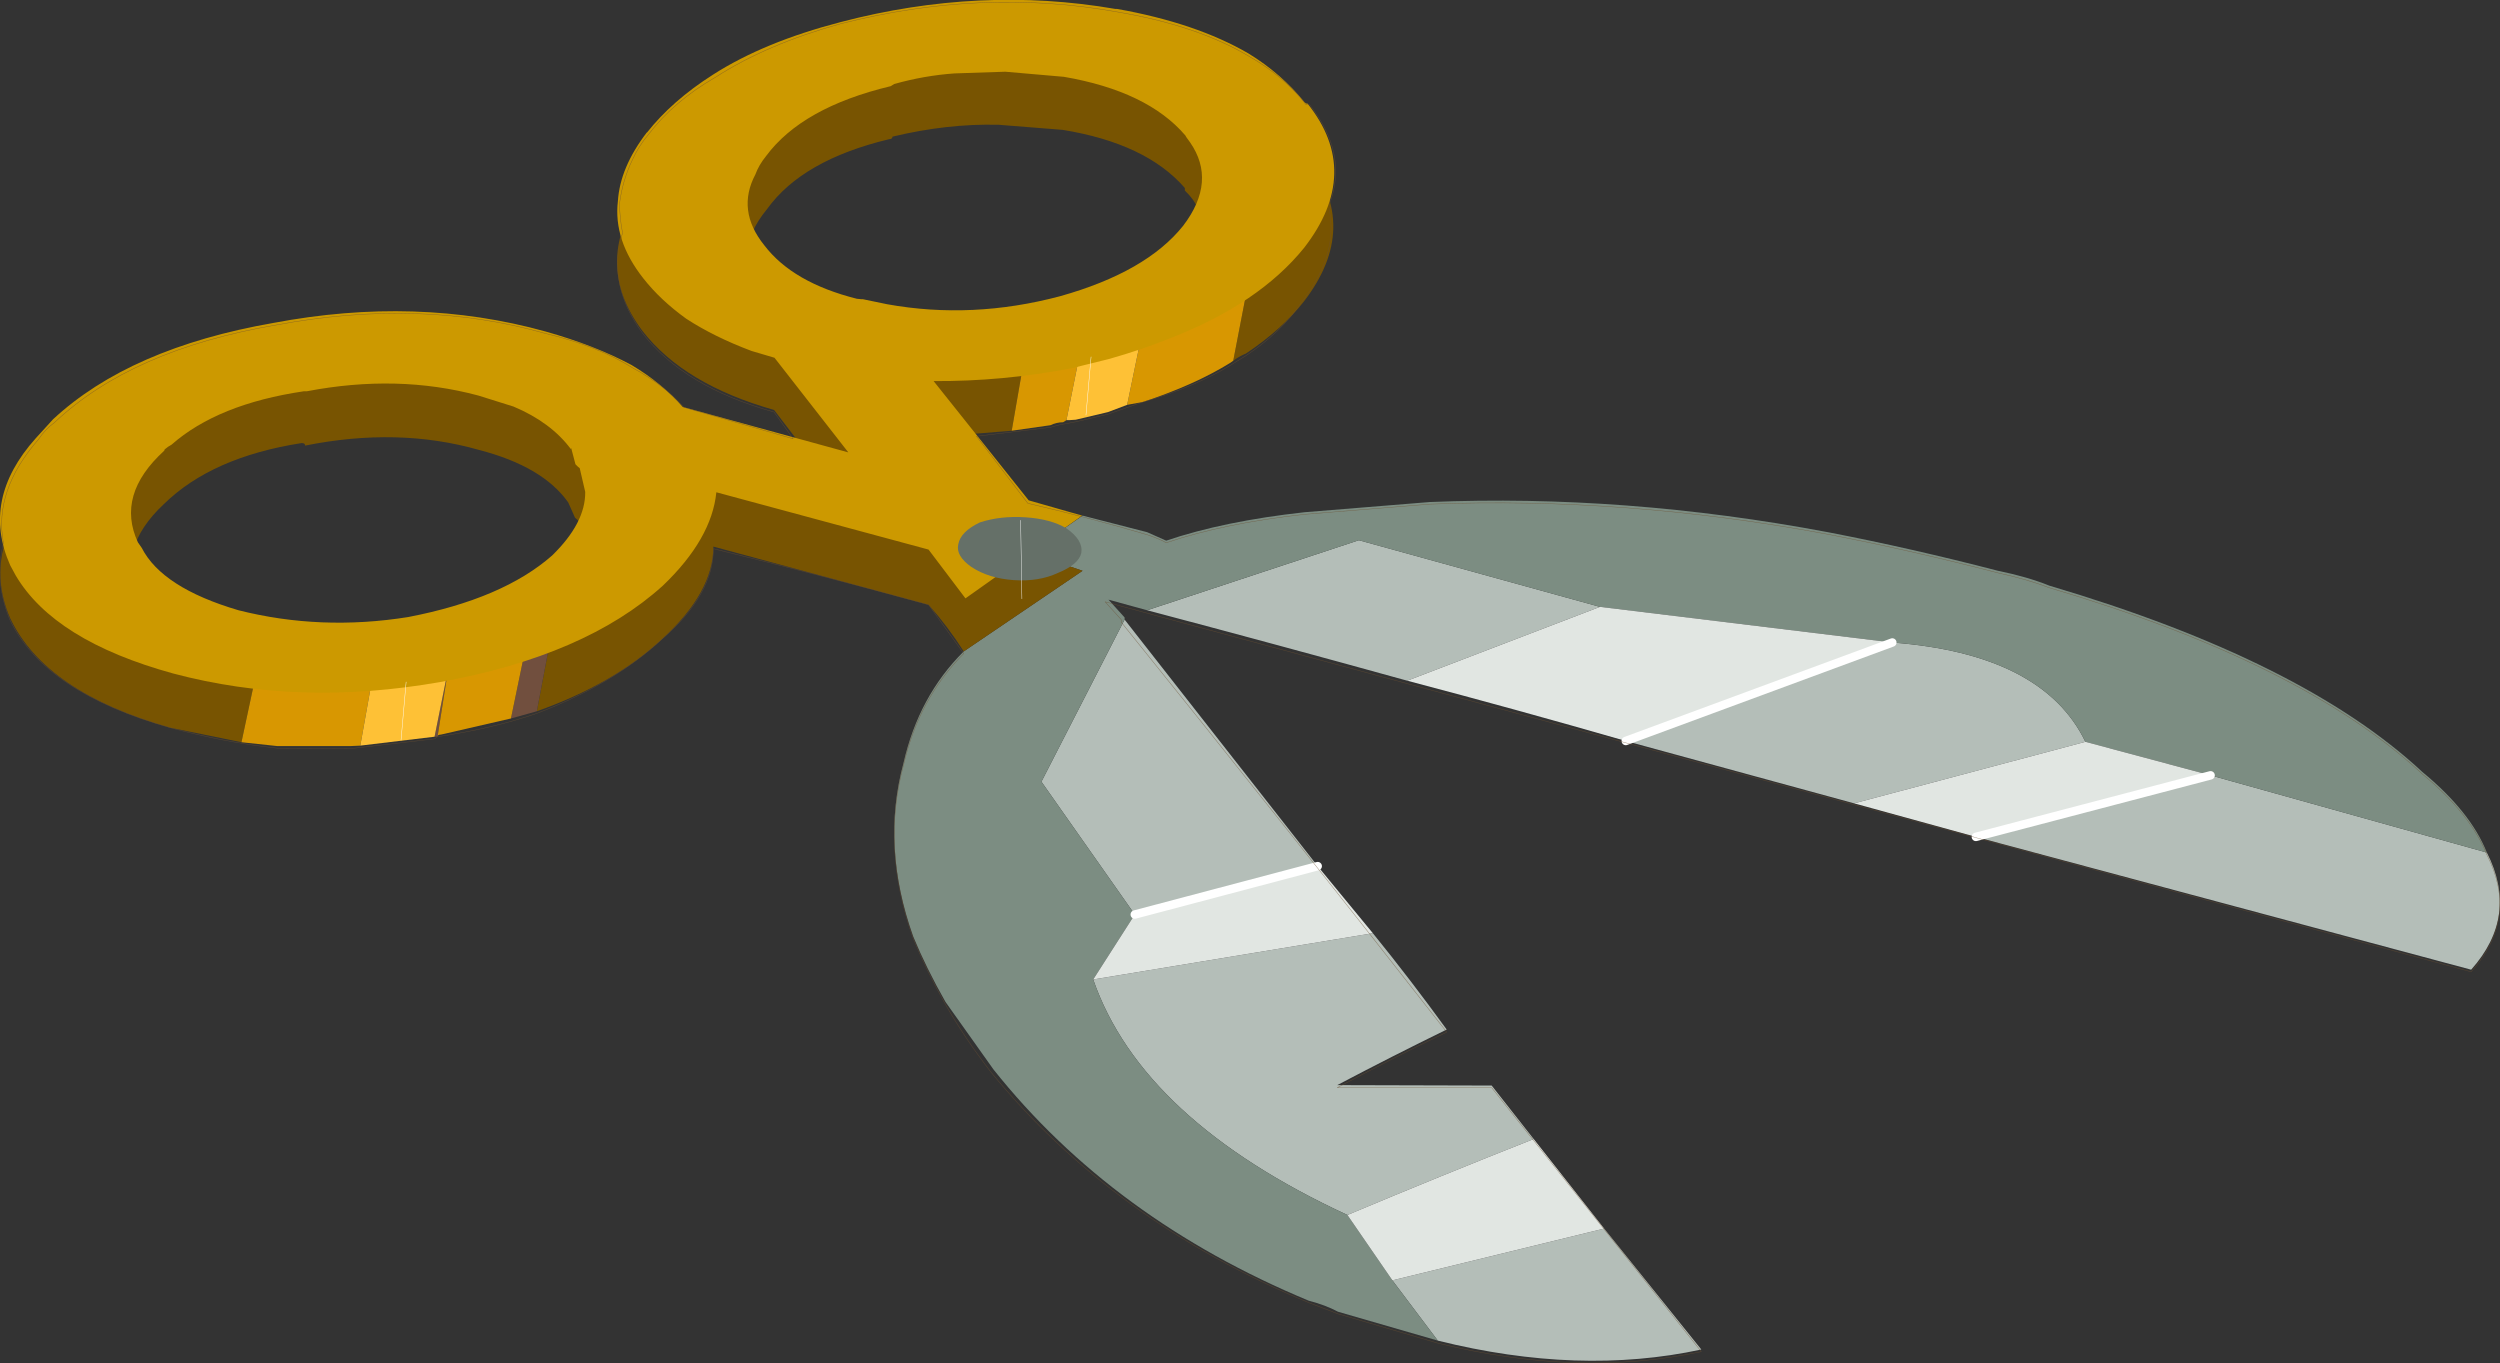
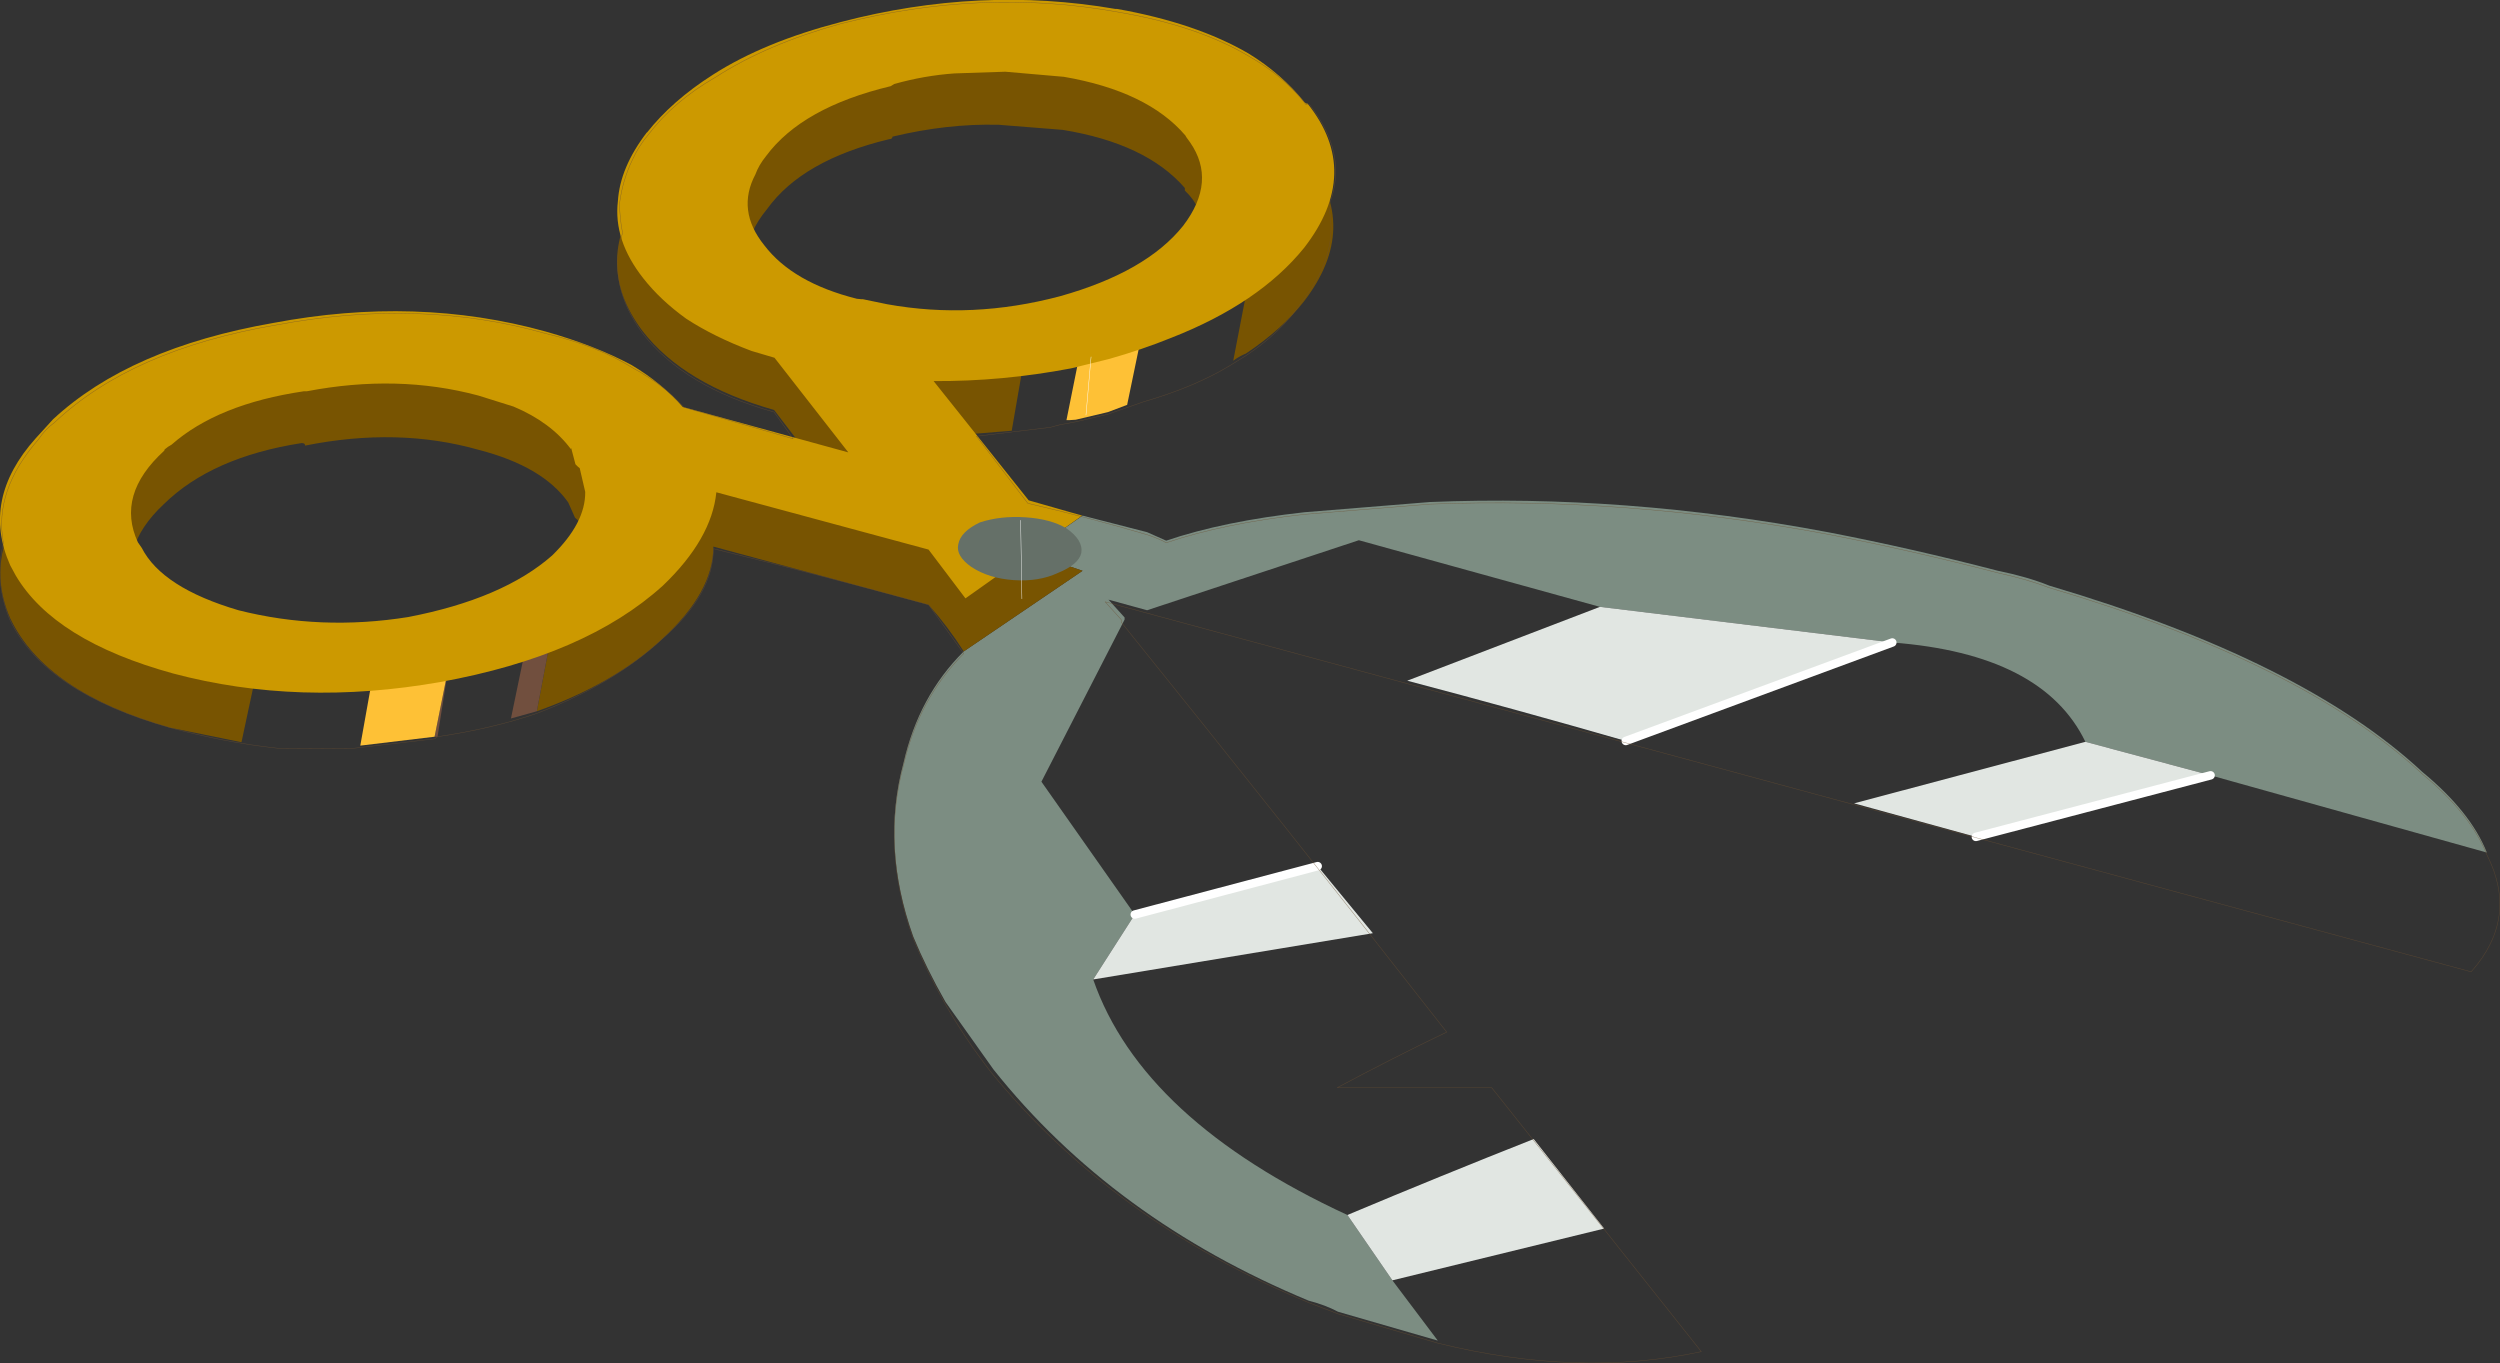
<svg xmlns="http://www.w3.org/2000/svg" xmlns:xlink="http://www.w3.org/1999/xlink" width="294.55px" height="160.6px">
  <rect width="100%" height="100%" fill="#333333" stroke="none" />
  <g transform="matrix(1, 0, 0, 1, -127.85, -120.35)">
    <use xlink:href="#object-0" width="294.55" height="160.6" transform="matrix(1, 0, 0, 1, 127.85, 120.35)" />
  </g>
  <defs>
    <g transform="matrix(1, 0, 0, 1, -127.85, -120.35)" id="object-0">
-       <path fill-rule="evenodd" fill="#b4beb8" stroke="none" d="M420.85 220.8Q424.65 228.25 419 234.6L360.65 218.95L388.3 211.7L420.85 220.8M346.3 215L319.4 207.65L350.8 196.05Q368.55 197.4 373.55 207.75L346.3 215M293.65 200.55Q278.5 196.35 263 192.25L287.95 184L316.35 191.85L293.65 200.55M260.35 193.35L283.1 222.4L261.55 228.1L250.55 212.45L260.35 193.35M289.6 230.3Q294.1 235.85 298.3 241.65Q291.85 244.8 285.4 248.2L303.6 248.25L308.55 254.55Q297.55 258.9 286.6 263.5Q262.4 252.3 256.65 235.75L289.6 230.3M316.85 265.1L328.3 279.35Q313.9 282.45 297.25 278.3L291.9 271.2L316.85 265.1" />
      <path fill-rule="evenodd" fill="#7c8d82" stroke="none" d="M420.85 220.8L388.3 211.7L373.55 207.75Q368.55 197.4 350.8 196.05L316.35 191.85L287.95 184L263 192.25L258.45 191L260.35 193.1L260.35 193.35L250.55 212.45L261.55 228.1L256.65 235.75Q262.4 252.3 286.6 263.5L291.9 271.2L297.25 278.3L285.5 274.9Q284 274.1 282.05 273.6Q258.95 264 244.9 246.35L239.25 238.4Q237 234.45 235.45 230.7Q231.65 220.05 234.3 210.25Q236.1 202.35 241.4 197.1L255.4 187.6Q252.4 186.55 249 185.6L255.4 181.1L263 183.05L265.25 184.05Q272.05 181.75 281.55 180.7L296.3 179.5Q319.3 178.55 343.2 183.05Q353.05 184.95 363.25 187.6Q366.7 188.3 369.3 189.35Q399.2 198.2 413.25 211.3Q418.95 216 420.85 220.8" />
      <path fill-rule="evenodd" fill="#e1e6e2" stroke="none" d="M388.3 211.7L360.65 218.95L346.3 215L373.55 207.75L388.3 211.7M319.4 207.65Q306.55 203.95 293.65 200.55L316.35 191.85L350.8 196.05L319.4 207.65M283.1 222.4L289.6 230.3L256.65 235.75L261.55 228.1L283.1 222.4M308.55 254.55L316.85 265.1L291.9 271.2L286.6 263.5Q297.55 258.9 308.55 254.55" />
      <path fill-rule="evenodd" fill="#785401" stroke="none" d="M241.4 197.1Q239.55 194.2 237.25 191.6L211.9 184.75Q211.9 190.15 205.85 195.65Q200.15 200.95 191.1 204.15L193.35 192.25L193 192Q193.35 191.45 193.75 191.4Q197.9 186.7 196.4 182.45L195.95 181.65L195.6 181.35L194.8 179.55Q191.8 175.3 184.25 173.35Q174.75 170.65 163.8 172.85Q163.8 172.55 163.4 172.55Q152.8 174.2 147.15 179.75Q141.5 185.05 144.15 190.6Q146.45 195.65 155.9 198.65L158.15 199.15L156.3 207.8L147.95 206.1Q133.2 201.95 129.05 193.2Q125.25 184.4 133.9 176.05Q143.35 167.75 160 164.85L160 164.6Q177.05 161.4 191.8 165.6Q203.15 168.8 208.05 174.6L227.75 180L219.05 168.65Q208.45 165.65 203.55 159.35Q197.4 151.15 203.85 142.4Q210.6 133.55 226.9 129.35Q243.15 124.85 259.05 127.7L259.45 127.7Q272.7 129.95 279.55 136.3Q280.65 137.3 281.45 138.95L281.8 138.9Q288.25 147.1 281.45 155.9Q278.85 159.2 274.65 162Q273.9 162.3 273.15 162.85L276.5 145.5L268.95 144.9Q268.55 143.85 267.45 142.8L267.45 142.5Q262.9 137.25 253.05 135.65L245.5 135.05Q239.45 134.9 233 136.45Q233 136.75 232.6 136.75Q222.4 139.2 218.25 144.95Q213.7 150.45 217.85 155.45Q221.3 159.65 228.9 161.9L229.25 161.9Q230.75 162.1 232.3 162.6L243.65 163.1L248.55 162.45L247.05 171.1L242.1 171.5L237.6 171.6L249 185.6Q252.4 186.55 255.4 187.6L241.4 197.1" />
      <path fill-rule="evenodd" fill="#714f3e" stroke="none" d="M191.1 204.15L188.05 205L190.35 193.9Q191.85 193.05 193 192L193 192.25L193.35 192.25L191.1 204.15M179.4 207.15L179.05 207.15L180.85 198.2L180.85 197.95L179.4 207.15" />
-       <path fill-rule="evenodd" fill="#d89701" stroke="none" d="M188.05 205L179.8 206.9Q179.4 206.9 179.4 207.15L180.85 197.95Q186.55 196.45 190.35 193.9L188.05 205M170.3 208.2L169.2 208.25L160.5 208.25L156.3 207.8L158.15 199.15L162.35 199.85Q166.5 200.2 170.65 199.85L171.8 199.8L170.3 208.2M273.15 162.85L272.8 163.1Q268.6 165.7 262.55 167.7L260.65 168.05L262.95 156.95L264.8 155.55L267.05 153.3Q270.45 148.95 268.95 144.9L276.5 145.5L273.15 162.85M253.5 169.85L253.1 170.1Q252.35 170.1 251.6 170.45L247.05 171.1L248.55 162.45L252.7 161.5L253.1 161.25L254.6 160.9L255.35 160.65L253.5 169.85" />
      <path fill-rule="evenodd" fill="#fec136" stroke="none" d="M179.05 207.15L170.3 208.2L171.8 199.8L175.95 199.15L180.85 198.2L179.05 207.15M260.65 168.05L258.4 168.9L254.6 169.8L253.85 169.85L253.5 169.85L255.35 160.65L255.75 160.35L256.15 160.3Q260.3 158.9 262.95 156.95L260.65 168.05" />
-       <path fill-rule="evenodd" fill="#533d2d" stroke="none" d="M160 164.85L160 164.6L160 164.85M193 192.25L193 192L193.35 192.25L193 192.25" />
      <path fill="none" stroke="#ffffff" stroke-width="1" stroke-linecap="round" stroke-linejoin="round" d="M388.3 211.7L360.65 218.95M283.1 222.4L261.55 228.1M319.4 207.65L350.8 196.05" />
      <path fill-rule="evenodd" fill="#cc9900" stroke="none" d="M218.1 138.75Q217.25 139.8 216.85 140.9Q214.6 145.15 217.9 149.25Q221.25 153.65 228.8 155.55L229.3 155.6L229.5 155.6L232.4 156.2Q242.4 158 252.75 155.25Q262.9 152.4 267.25 146.95Q271.25 141.7 268.05 137.1L267.65 136.55L267.5 136.3Q263.05 131.1 253.2 129.4L246.3 128.8L240.3 129Q236.75 129.25 233.2 130.25L232.8 130.5Q222.35 133 218.1 138.75M204.1 135.9L204.05 136Q207.05 132.2 211.85 129.15Q217.85 125.3 226.9 122.95Q243.3 118.65 259.25 121.4L259.45 121.4Q268.75 123.05 274.95 126.65Q278.85 129.05 281.55 132.4L281.75 132.55L281.9 132.55Q288.4 140.65 281.5 149.55Q276.2 156.1 265.85 160.15Q262.4 161.55 258.5 162.65L254.05 163.75Q245.9 165.3 237.85 165.25L249.05 179.3L255.35 181.1L241.6 190.85L237.25 185.1L212.25 178.35Q211.7 183.85 205.95 189.35Q196.85 197.6 179.75 200.7Q163.1 203.65 148.25 199.7Q134.25 195.85 129.7 188.15L129.05 186.95Q125.6 179.2 132.05 172L134.1 169.75Q143.15 161.35 160.05 158.4Q176.95 155.2 192.1 159.4Q197.95 161.05 202.25 163.35Q205.85 165.5 208.3 168.3L227.8 173.65L219.1 162.5L216.4 161.7Q212 160.05 208.7 157.9Q205.65 155.7 203.65 153.15Q200.1 148.65 200.65 144.05Q200.9 140.05 204.1 135.9M147.25 173.3L147.2 173.45Q141.5 178.65 144.1 184.25L144.55 184.9Q146.95 189.6 155.95 192.25Q165.65 194.7 175.95 193.05Q187.1 190.9 192.9 185.8Q196.85 181.95 196.8 178.3L196.15 175.5L195.95 175.35L195.65 175.05L195.15 173.15L195.1 173.25Q192.75 170.1 188.35 168.25L184.2 166.95Q174.7 164.4 164 166.45L163.65 166.45Q153.5 167.95 148.05 172.75Q147.65 172.95 147.25 173.3" />
      <path fill-rule="evenodd" fill="#657068" stroke="none" d="M253.5 182.6Q255.5 184 255.25 185.5Q254.95 186.85 252.5 187.85Q250.25 188.9 247.3 188.7Q244.35 188.5 242.3 187.15Q240.45 185.85 240.75 184.5Q241 183 243.3 181.9Q245.75 181.1 248.7 181.3Q251.65 181.5 253.5 182.6" />
      <path fill="none" stroke="#6c4f31" stroke-opacity="0.69" stroke-width="0.05" stroke-linecap="round" stroke-linejoin="round" d="M420.85 221.05Q418.95 216.25 413.25 211.55Q399.2 198.45 369.3 189.6Q366.7 188.6 363.25 187.85Q353.05 185.2 343.2 183.3Q319.35 178.85 296.3 179.75L281.55 180.95Q272.05 182 265.25 184.3Q264.5 183.85 263 183.35Q256.2 181.35 248.95 179.65L242.9 171.75L251.6 170.7L252.7 170.4L254.6 170.05L258.4 169.15L262.55 167.7Q268.6 165.95 272.8 163.4L274.65 162.25Q278.85 159.45 281.05 156.15Q285.6 150.35 284.45 145.05Q284.85 144.75 284.45 144.5Q286.75 138.5 282.15 132.7L281.75 132.7Q279.1 129.3 274.95 126.95Q268.9 123.35 259.45 121.75Q243.55 118.9 226.9 123.15Q218.2 125.55 212.15 129.45Q207.2 132.3 204.25 136.2Q203.1 137.55 202.35 139.2Q201.2 141.6 200.85 144.3Q200.85 145.95 201.2 147.8Q199.3 153.8 203.55 159.6Q208.45 165.95 219.05 168.9L221.3 172.05L208.45 168.35Q206.15 165.75 202.4 163.7Q198.25 161.1 192.15 159.65Q177.35 155.45 160.35 158.65Q143.35 161.55 134.25 170.15Q133.15 170.95 132.4 172.1Q127.1 178.15 128.25 184.3Q127.15 188.95 129.05 193.45Q133.2 201.95 147.95 206.1Q154.45 207.85 160.5 208.5L169.2 208.55L179.05 207.4L179.4 207.15Q185.85 206.2 191.1 204.4Q200.15 200.95 205.85 195.65Q211.9 190.4 211.9 185Q224.75 188.15 237.25 191.6L241.4 197.35Q236.1 202.65 234.3 210.5Q231.65 220.3 235.45 230.95Q237 234.7 239.25 238.7Q241.5 242.65 244.55 246.6Q258.95 264.25 282.1 273.85L285.5 275.15L297.25 278.6Q313.9 282.7 328.3 279.6L303.6 248.5L285.4 248.5Q291.85 245.05 298.3 241.95Q279.3 217.65 259.95 193.65L259.95 193.35L258.05 191.25L419 234.85Q424.65 228.5 420.85 221.05" />
      <path fill="none" stroke="#ffffff" stroke-width="0.05" stroke-linecap="round" stroke-linejoin="round" d="M248.1 181.65L248.25 190.9" />
-       <path fill="none" stroke="#ffffff" stroke-width="0.05" stroke-linecap="round" stroke-linejoin="round" d="M175.7 200.7L175.1 207.55" />
      <path fill="none" stroke="#ffffff" stroke-width="0.05" stroke-linecap="round" stroke-linejoin="round" d="M256.4 162.4L255.8 169.25" />
    </g>
  </defs>
</svg>